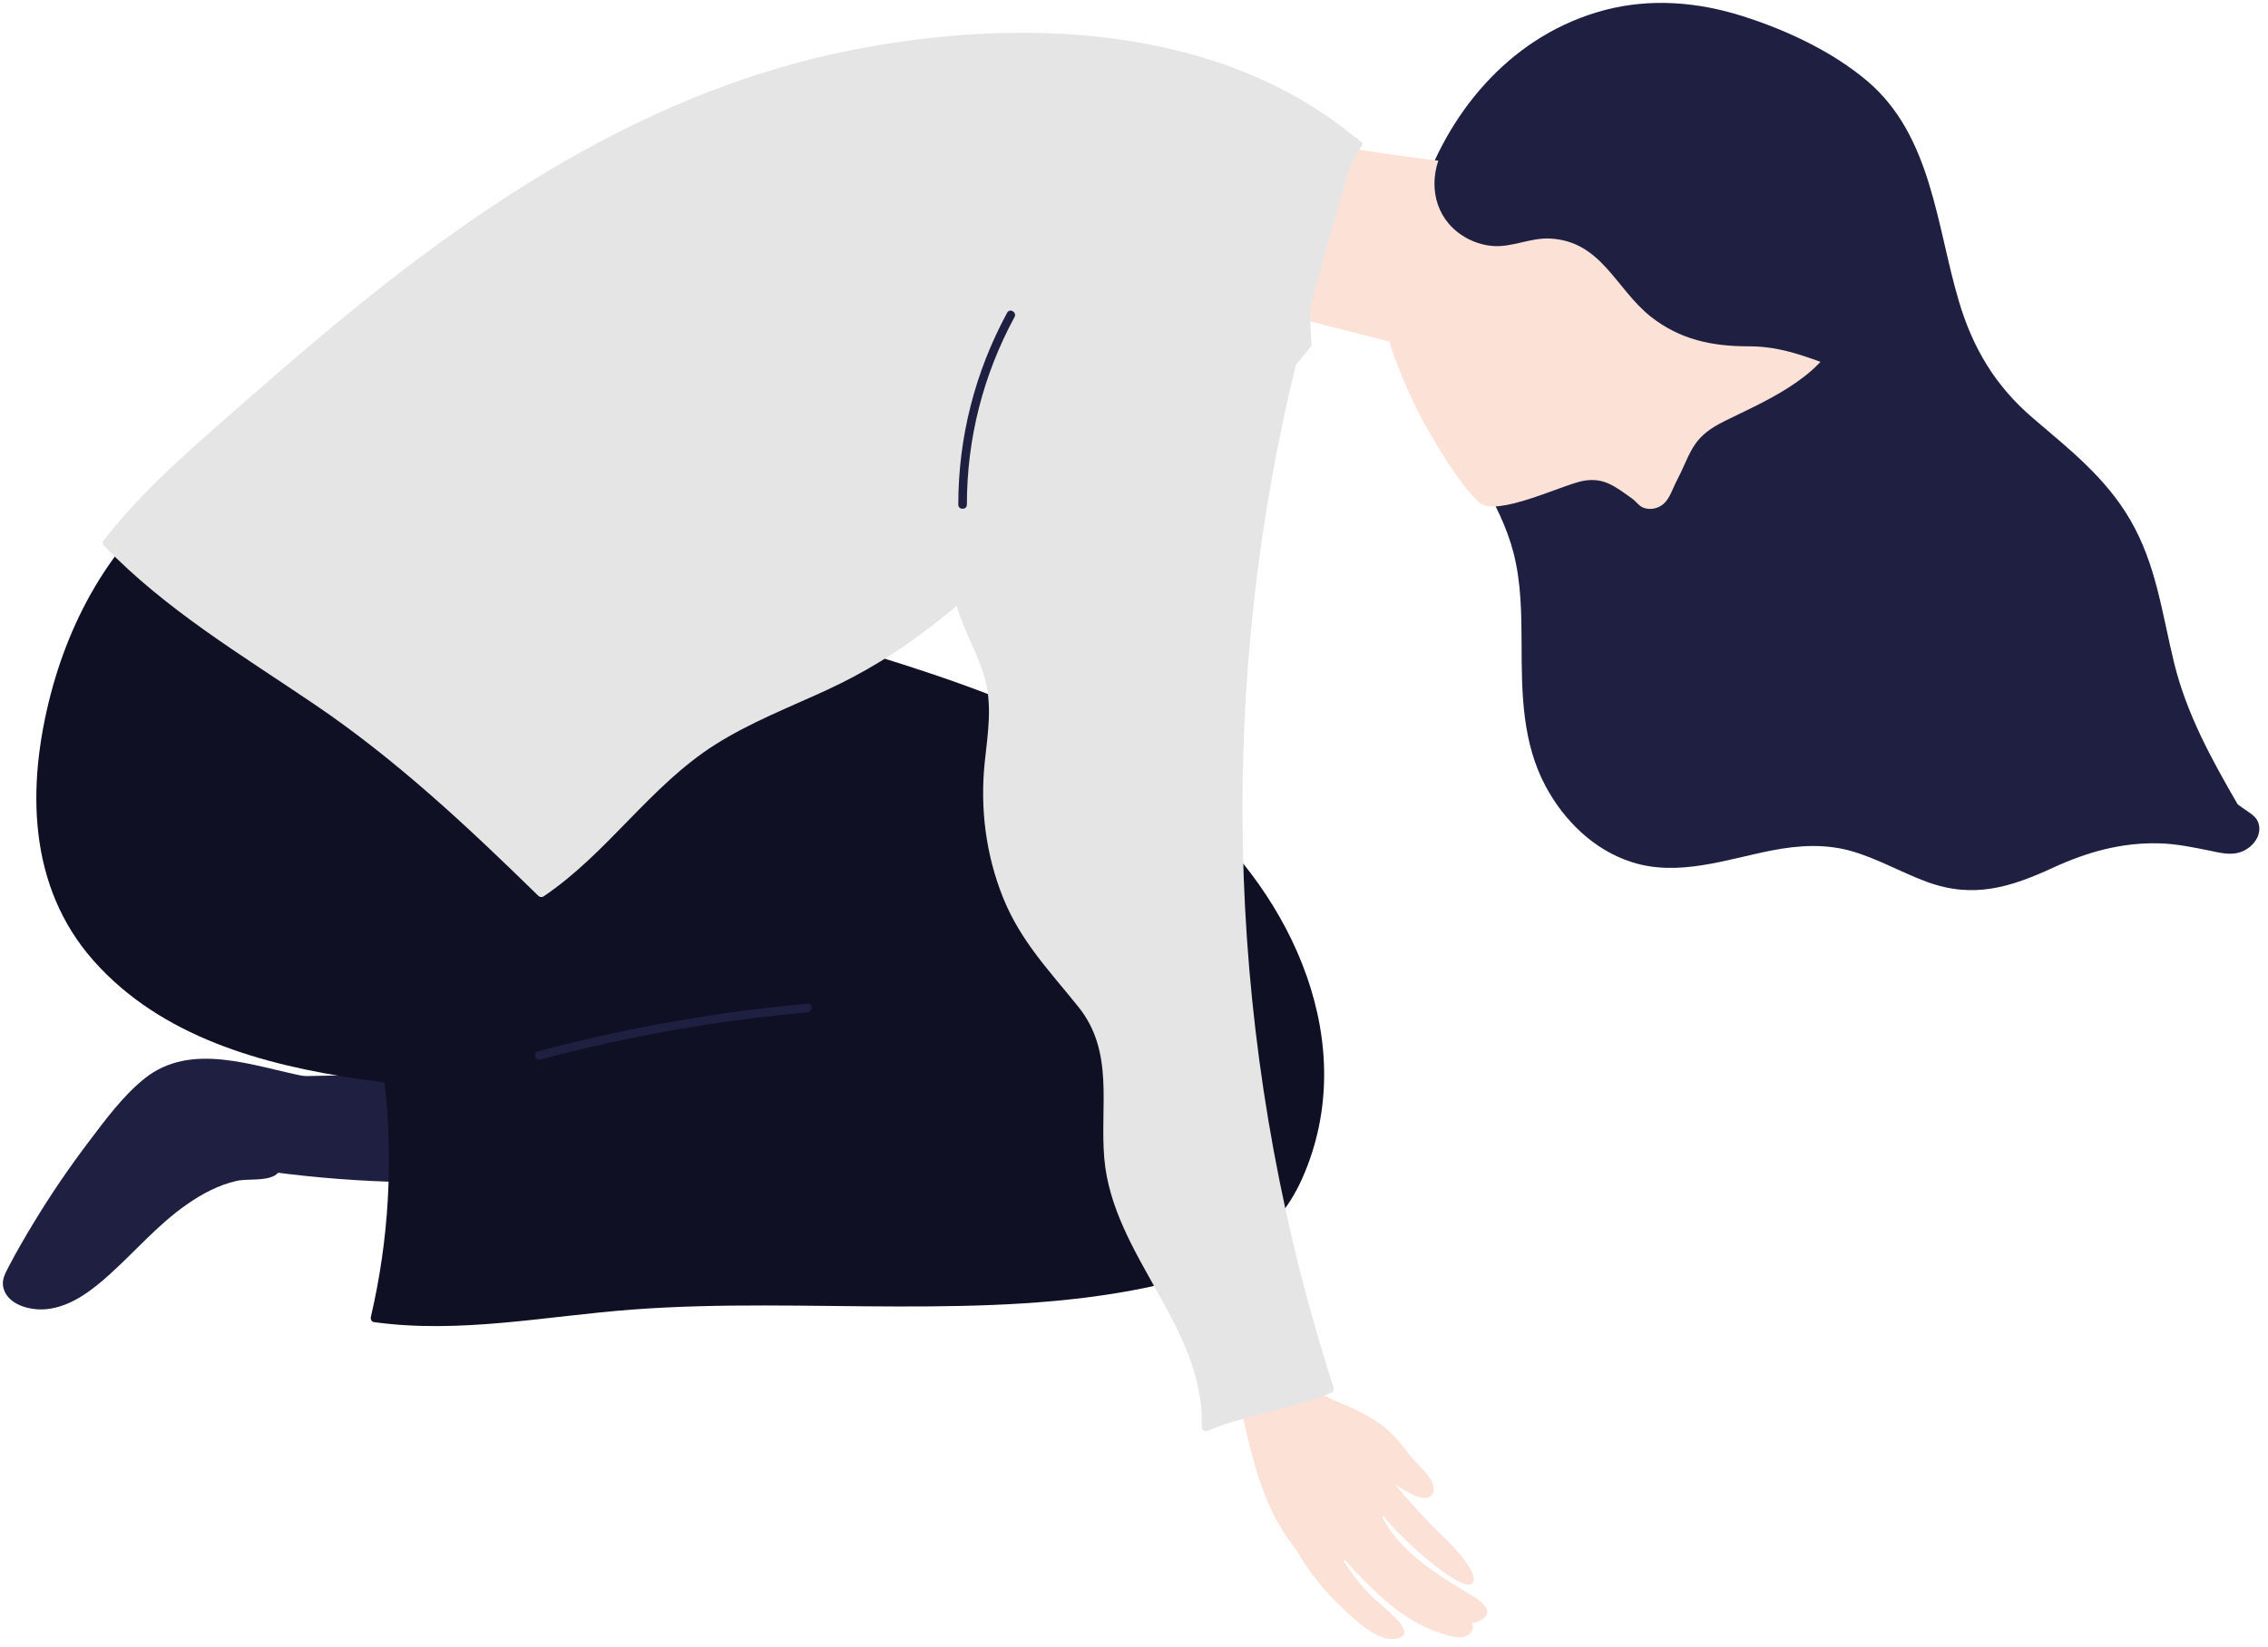
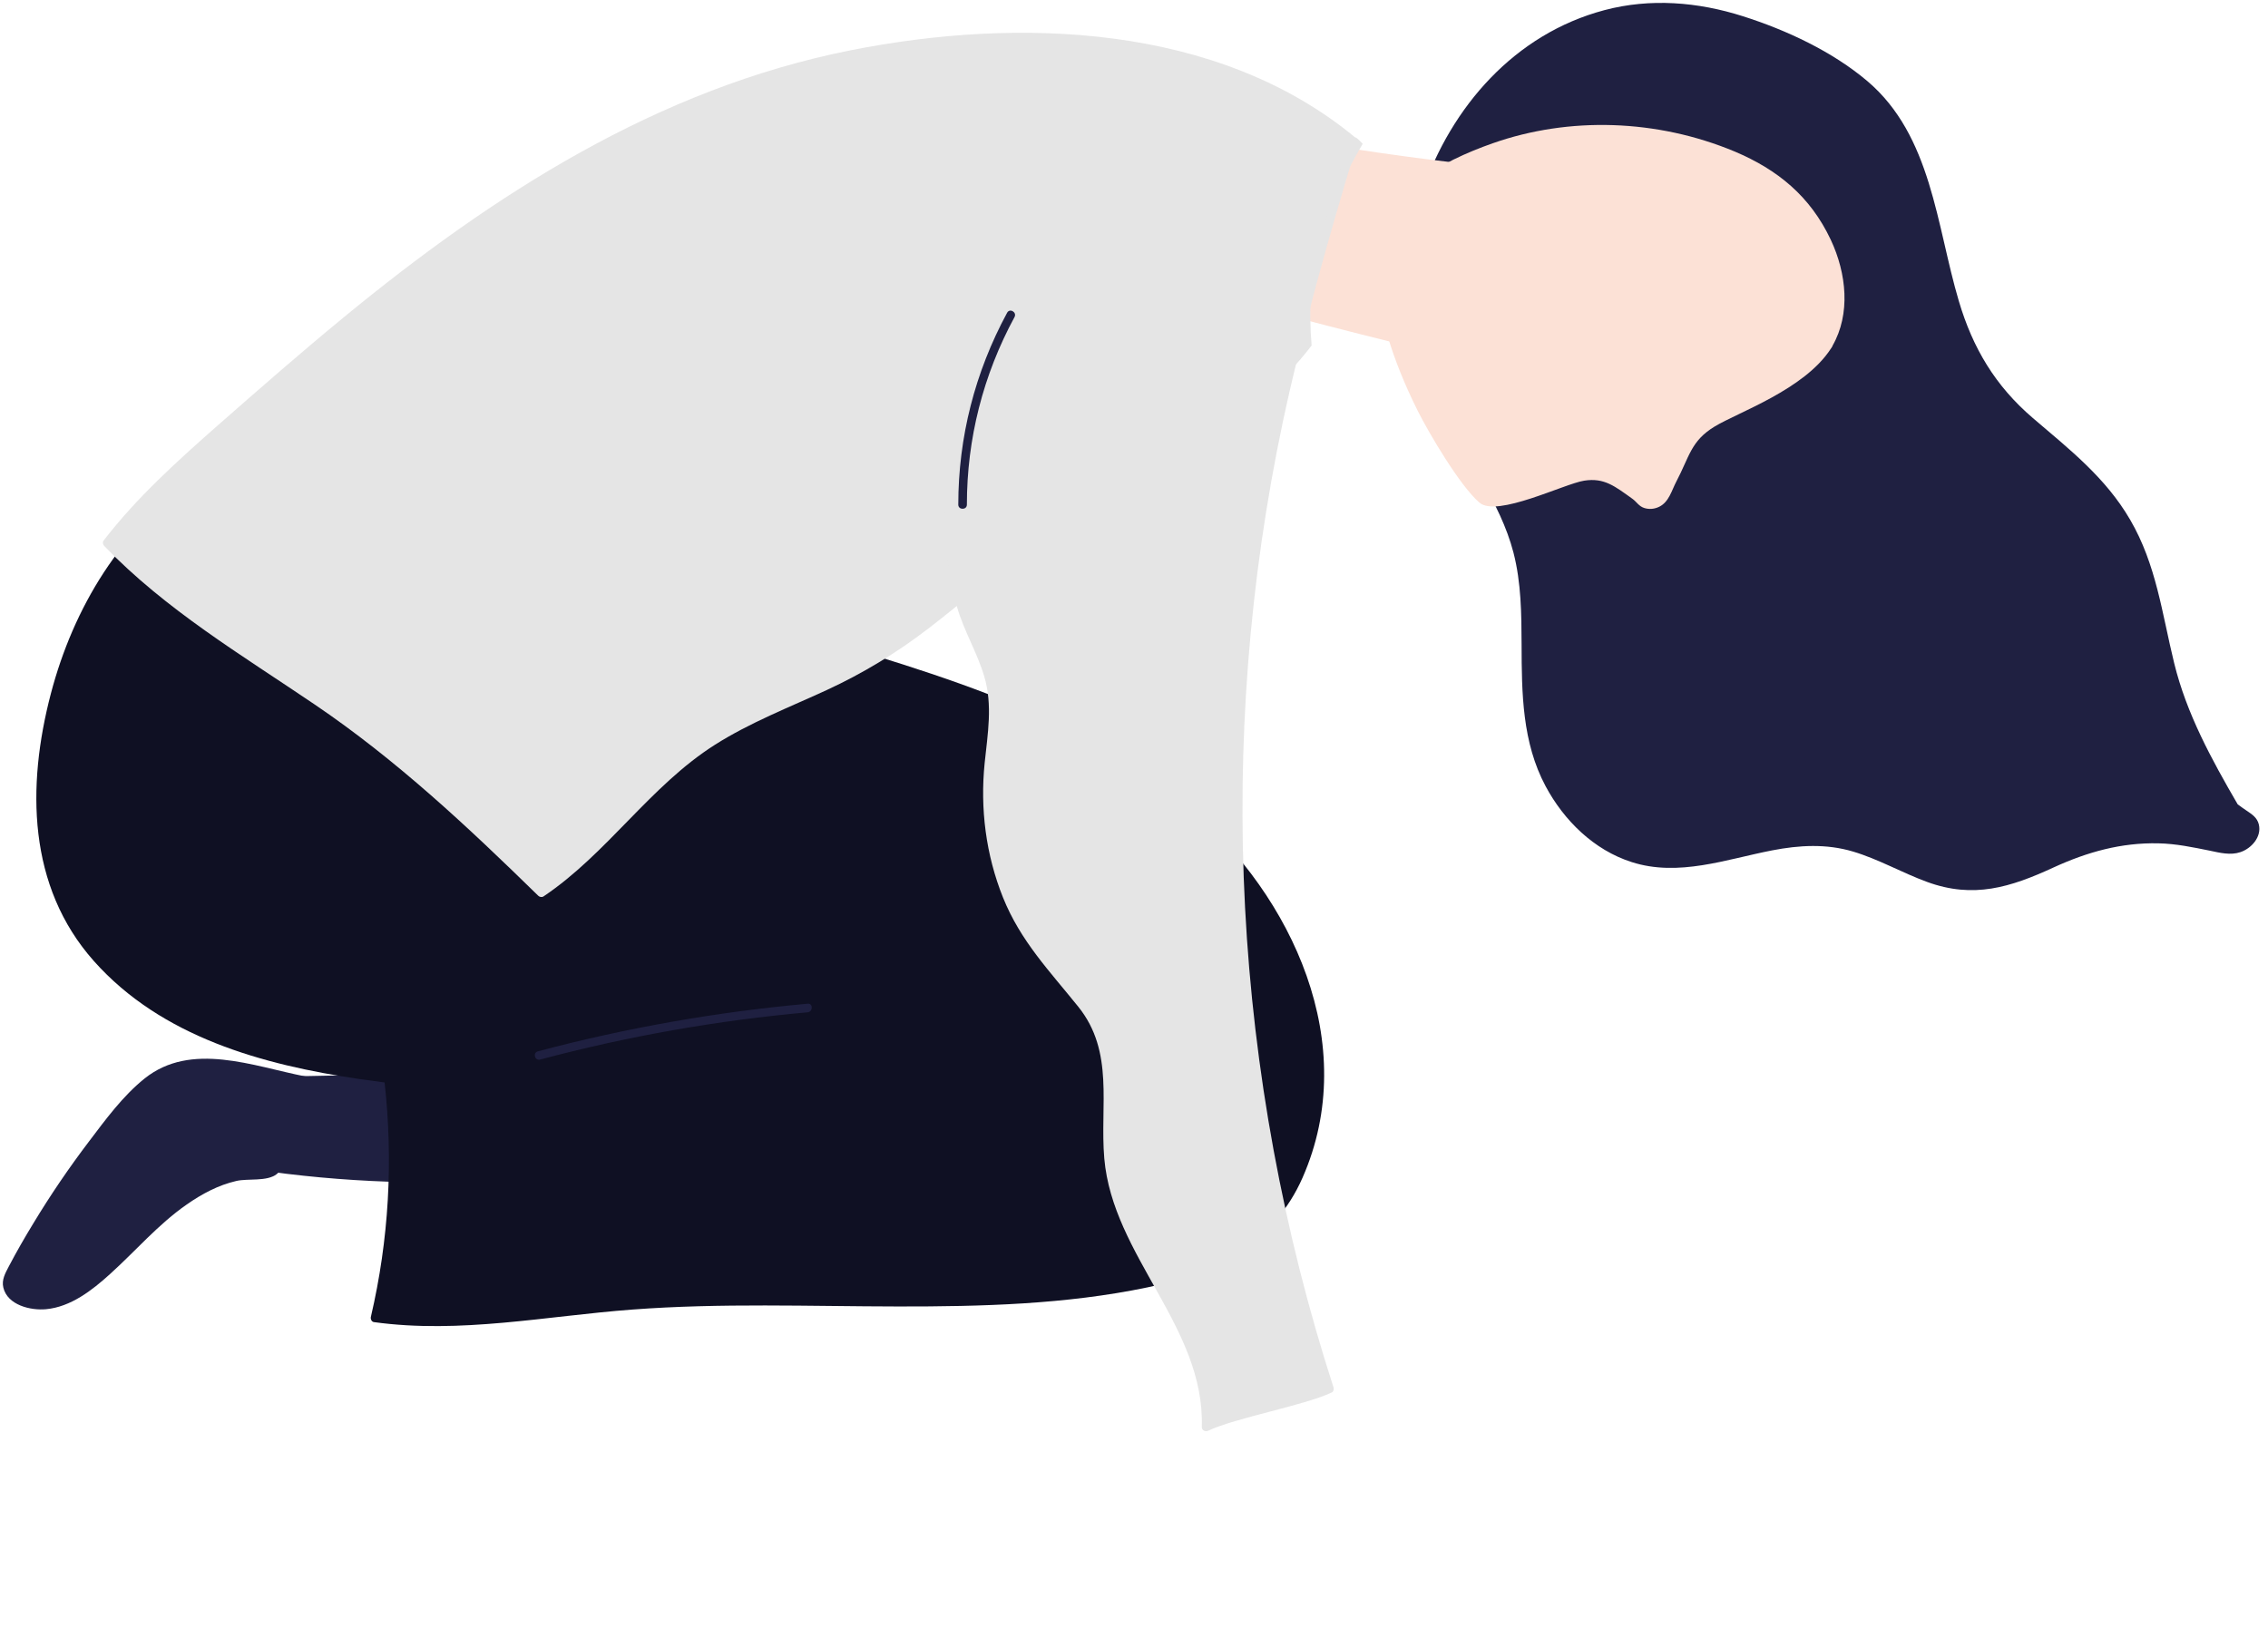
<svg xmlns="http://www.w3.org/2000/svg" width="190" height="138" viewBox="0 0 190 138" fill="none">
  <path d="M189.23 69.08C189.09 68.51 188.66 68.24 188.22 67.94C187.95 67.76 187.7 67.58 187.46 67.4C185.28 63.65 183.18 59.82 182.14 55.57C181.12 51.41 180.65 47.32 178.45 43.55C176.39 40.01 173.36 37.65 170.3 35.03C167.16 32.34 165.27 29.18 164.1 25.23C162.22 18.9 161.83 11.38 156.44 6.8C153.5 4.31 149.66 2.52 146.01 1.36C142.25 0.16 138.25 -0.17 134.41 0.85C126.88 2.85 121.58 8.95 119.13 16.09C118.96 16.05 118.78 16.12 118.73 16.33C117.81 20.74 117.23 25.35 118.56 29.74C119.72 33.57 122.14 36.84 124.12 40.26C125.23 42.17 126.23 44.16 126.79 46.31C127.44 48.83 127.46 51.44 127.47 54.03C127.48 58.1 127.52 62.21 129.48 65.88C131.02 68.76 133.53 71.23 136.69 72.24C140.61 73.5 144.6 72.01 148.46 71.26C150.74 70.82 152.99 70.69 155.24 71.36C157.38 72 159.33 73.13 161.43 73.9C165.32 75.33 168.42 74.36 172.04 72.69C174.85 71.4 177.7 70.6 180.82 70.67C182.3 70.7 183.71 71 185.15 71.29C185.95 71.46 186.86 71.69 187.68 71.41C188.6 71.11 189.49 70.13 189.23 69.08Z" fill="#1F2041" />
  <path d="M123.07 21.52C123 19.71 123.2 17.85 123.53 15.89C122.95 19.29 123.43 16.08 123.52 15.36C123.58 14.85 123.67 14.34 123.74 13.84C118.35 13.25 112.99 12.49 107.66 11.51C107.4 11.46 107.19 11.73 107.22 11.97C107.6 14.79 102.32 24.39 103.77 25.23C104.4 25.6 116.9 28.8 121.68 29.89C122.07 27.09 122.54 24.3 123.07 21.52Z" fill="#FCE1D6" />
  <path d="M121.75 13.38C122.84 12.84 123.96 12.39 125.04 12.01C131.46 9.75 138.82 9.98 145.33 12.7C148.92 14.22 151.65 16.44 153.37 20.09C154.7 22.92 155.04 26.31 153.52 28.97C153.52 28.97 153.53 28.99 153.52 28.99C153.48 29.07 153.43 29.15 153.37 29.23C151.14 32.66 145.61 34.54 143.63 35.75C141.64 36.96 141.53 38.28 140.43 40.36C140.05 41.08 139.82 42.06 139.01 42.46C138.61 42.66 138.16 42.7 137.75 42.57C137.3 42.43 137.11 42.06 136.77 41.81C135.31 40.77 134.41 40.01 132.71 40.28C131.04 40.54 125.4 43.38 123.94 42.12C122.31 40.72 119.71 36.31 118.76 34.41C114.28 25.42 115.13 20.24 115.85 18.77C116.54 17.35 117.58 16.19 118.79 15.22C119.7 14.51 120.71 13.91 121.75 13.38Z" fill="#FCE1D6" />
  <path d="M38.59 98.639C38.21 97.049 37.8 95.469 37.37 93.889C37.05 92.719 36.89 91.029 36.12 90.049C36.05 89.96 35.94 89.87 35.81 89.889C35.74 89.9 35.67 89.9 35.61 89.909C35.41 89.93 23.41 90.34 17.48 90.189C17.31 90.189 17.18 90.299 17.13 90.43C16.38 92.45 15.79 94.49 15.36 96.579C15.32 96.749 15.41 96.95 15.61 96.99C23.05 98.529 30.63 99.23 38.25 99.059C38.49 99.049 38.65 98.85 38.59 98.639Z" fill="#1F2041" />
  <path d="M26 90.389C25.94 90.2 25.86 90.26 25.61 90.21C21.21 89.35 16.02 87.249 12.11 90.379C10.29 91.84 8.85 93.809 7.45 95.659C5.78 97.859 4.22 100.15 2.79 102.52C2.07 103.7 1.38 104.9 0.74 106.12C0.45 106.68 0.12 107.24 0.28 107.9C0.63 109.37 2.57 109.83 3.85 109.71C5.93 109.52 7.72 108.12 9.21 106.77C11.36 104.83 13.26 102.59 15.65 100.93C16.91 100.05 18.31 99.299 19.81 98.96C20.76 98.74 22.37 99.029 23.18 98.389C23.76 97.939 23.97 96.87 24.2 96.23C24.82 94.519 25.41 92.799 25.96 91.07C26.01 90.879 26.04 90.519 26 90.389Z" fill="#1F2041" />
  <path d="M99.63 67.7C89.65 59.15 76.28 55.92 64.01 52.12C56 49.64 48 47.16 39.99 44.68C32.47 42.35 24.63 40.32 16.7 39.94C16.57 39.93 16.48 39.99 16.42 40.07C10.16 44.25 6.15 50.92 4.26 58.13C2.23 65.87 2.31 74.29 7.87 80.54C13.52 86.89 21.98 89.23 30.1 90.42C30.81 90.52 31.51 90.61 32.22 90.71C32.95 97.27 32.58 103.89 31.07 110.35C31.03 110.52 31.12 110.76 31.32 110.79C38.57 111.79 45.74 110.28 52.96 109.74C60.37 109.18 67.81 109.47 75.24 109.48C82.21 109.49 89.28 109.31 96.13 107.88C101.74 106.71 106.72 104.15 109.12 98.69C114.04 87.51 108.28 75.11 99.63 67.7Z" fill="#0F1023" />
  <path d="M110.65 19.86C111.44 17.09 112.71 14.52 114.16 12.05C114.08 11.98 113.67 11.5 113.52 11.51C101.99 1.98 85.31 1.42 71.23 4.22C55.08 7.44 41.3 16.3 28.76 26.62C25.22 29.53 21.77 32.55 18.33 35.57C14.89 38.6 11.48 41.66 8.67 45.31C8.57 45.44 8.63 45.64 8.73 45.75C13.87 51.09 20.25 54.89 26.34 59.02C33.21 63.67 39.18 69.28 45.09 75.06C45.2 75.17 45.39 75.21 45.53 75.12C50.89 71.52 54.45 65.86 59.91 62.4C62.85 60.54 66.1 59.28 69.25 57.83C72.28 56.43 75.07 54.74 77.72 52.71C80.54 50.55 83.2 48.18 86.1 46.13C88.87 44.17 91.82 42.47 94.75 40.75C100.16 37.58 105.71 34.26 109.64 29.26C109.72 29.16 109.8 29.05 109.88 28.95C109.62 25.9 109.8 22.85 110.65 19.86Z" fill="#E5E5E5" />
-   <path d="M154.75 22.07C152.72 16.36 148.55 11.54 142.71 9.59C135.51 7.19 127.18 8.01 121.41 13.139C121.43 13.1 121.43 13.069 121.45 13.03C121.66 12.62 121.04 12.249 120.83 12.669C119.69 14.94 119.99 17.739 122.04 19.399C122.88 20.079 123.94 20.52 125.02 20.61C126.67 20.75 128.18 19.91 129.84 19.989C134.17 20.2 135.35 24.209 138.3 26.54C140.74 28.459 143.42 29.02 146.46 29.02C148.82 29.02 150.58 29.619 152.76 30.41C153.58 30.709 154.3 30.779 154.91 30.09C156.65 28.14 155.49 24.149 154.75 22.07Z" fill="#1F2041" />
-   <path d="M120.67 136.849C121.35 137.069 122.63 137.539 123.2 136.829C123.44 136.529 123.44 136.249 123.33 136.009C123.56 135.989 123.78 135.919 123.98 135.809C125.74 134.849 123.15 133.619 122.49 133.219C119.98 131.689 117.2 129.829 115.8 127.159C115.83 127.109 115.86 127.069 115.89 127.019C117.48 129.139 123.18 134.139 123.45 132.449C123.61 131.429 121.54 129.379 120.72 128.589C119.49 127.409 117.94 125.699 116.84 124.349C117.54 124.849 118.27 125.259 118.83 125.439C119.57 125.679 120.25 125.429 120.09 124.549C119.93 123.699 118.68 122.659 118.13 121.969C117.51 121.179 116.9 120.369 116.13 119.719C115.38 119.089 114.52 118.609 113.65 118.169C112.37 117.529 110.29 116.979 109.53 115.669C109.48 115.579 109.4 115.529 109.32 115.509C109.19 115.309 109.08 115.109 108.98 114.869C108.83 114.499 108.23 114.699 108.38 115.069C108.4 115.119 108.42 115.149 108.44 115.189C108.24 115.229 108.06 115.449 108.22 115.669C108.34 115.839 108.47 115.999 108.6 116.169C107.11 116.639 105.62 117.099 104.13 117.549C103.96 117.599 103.89 117.789 103.93 117.949C104.84 121.779 105.58 125.589 107.86 128.879C108.09 129.219 108.34 129.539 108.58 129.869C109.66 131.709 110.97 133.389 112.55 134.839C113.54 135.749 115.45 137.639 117.01 137.319C117.93 137.129 117.69 136.459 117.22 135.919C116.31 134.879 115.11 134.089 114.2 133.019C113.61 132.329 113.07 131.599 112.58 130.839C112.61 130.809 112.65 130.769 112.68 130.739C114.96 133.239 117.39 135.789 120.67 136.849Z" fill="#FCE1D6" />
  <path d="M113.5 12.64C113.63 12.2 112.94 12.01 112.81 12.45C112.2 14.48 111.6 16.52 111.02 18.55C106.39 20.22 98.17 21.89 93.54 23.57C91.33 24.37 89.13 25.16 86.93 25.96C85.29 26.55 83.28 26.98 81.88 28.08C80.62 29.08 80.38 30.48 80.16 32C79.86 34.05 79.59 36.1 79.4 38.16C79.01 42.38 78.99 46.74 80.17 50.85C80.75 52.87 81.87 54.69 82.46 56.7C83.17 59.1 82.74 61.5 82.49 63.93C82.1 67.77 82.59 71.63 84.03 75.22C85.5 78.87 87.92 81.36 90.33 84.36C93.38 88.15 92.13 92.62 92.51 97.07C93.22 105.27 100.94 111.2 100.68 119.58C100.67 119.87 100.99 120 101.22 119.89C103.47 118.82 109.31 117.76 111.56 116.69C111.7 116.63 111.77 116.43 111.72 116.28C103.28 90.2 101.8 62.12 107.48 35.3C109.12 27.64 111.24 20.12 113.5 12.64Z" fill="#E5E5E5" />
  <path d="M84.37 26.21C81.68 31.18 80.28 36.64 80.28 42.29C80.28 42.75 81 42.75 81 42.29C81 36.76 82.36 31.43 84.99 26.57C85.21 26.16 84.59 25.8 84.37 26.21Z" fill="#1F2041" />
  <path d="M67.66 84.11C60.02 84.8 52.47 86.13 45.06 88.1C44.61 88.22 44.8 88.91 45.25 88.79C52.6 86.83 60.08 85.51 67.66 84.83C68.12 84.78 68.12 84.06 67.66 84.11Z" fill="#1F2041" />
  <path d="M155.09 32.319C155.04 31.869 154.32 31.86 154.37 32.319C155.2 39.709 165.71 40.039 166.58 47.219C166.63 47.669 167.35 47.679 167.3 47.219C166.41 39.859 155.9 39.529 155.09 32.319Z" fill="#1F2041" />
  <path d="M174.99 62.13C173.26 60.78 172.15 58.93 171.77 56.77C171.69 56.32 171 56.51 171.08 56.96C171.47 59.23 172.67 61.22 174.49 62.64C174.84 62.92 175.35 62.41 174.99 62.13Z" fill="#1F2041" />
  <path d="M154.34 66.65C151.8 65.48 150.74 62.94 149.84 60.459C149.68 60.029 148.99 60.209 149.15 60.65C150.11 63.3 151.28 66.019 153.98 67.269C154.4 67.469 154.76 66.85 154.34 66.65Z" fill="#1F2041" />
</svg>